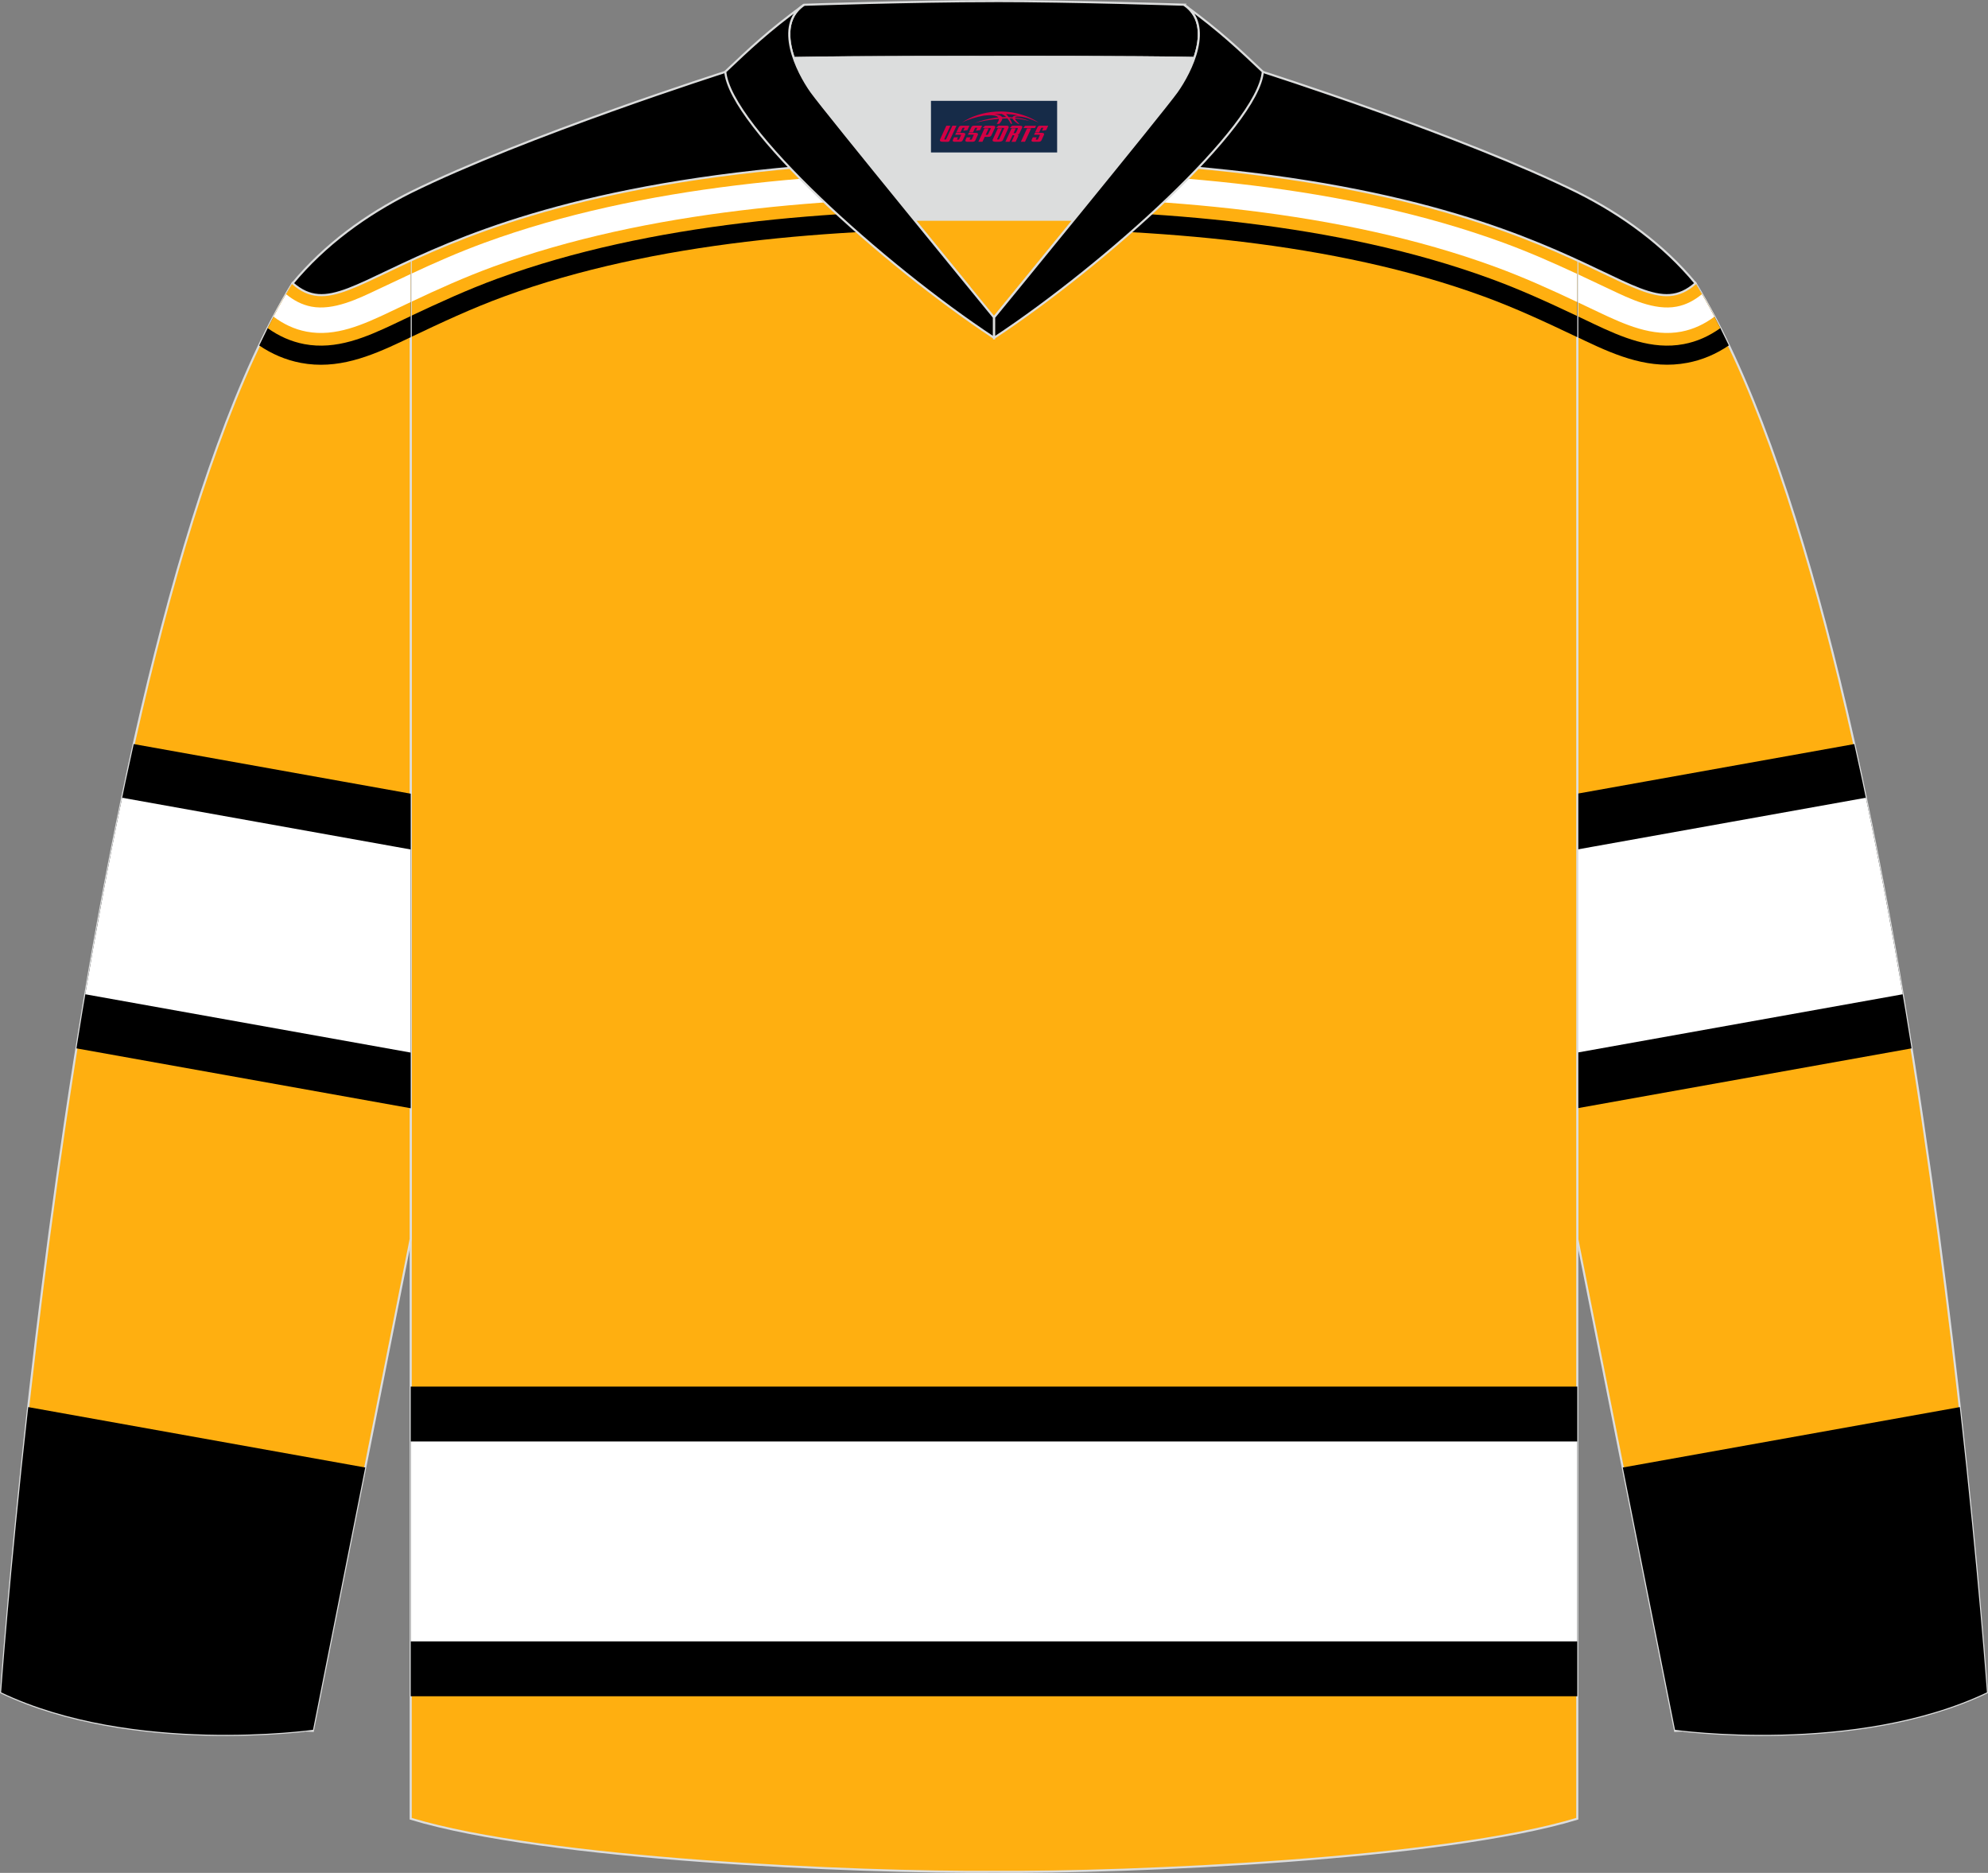
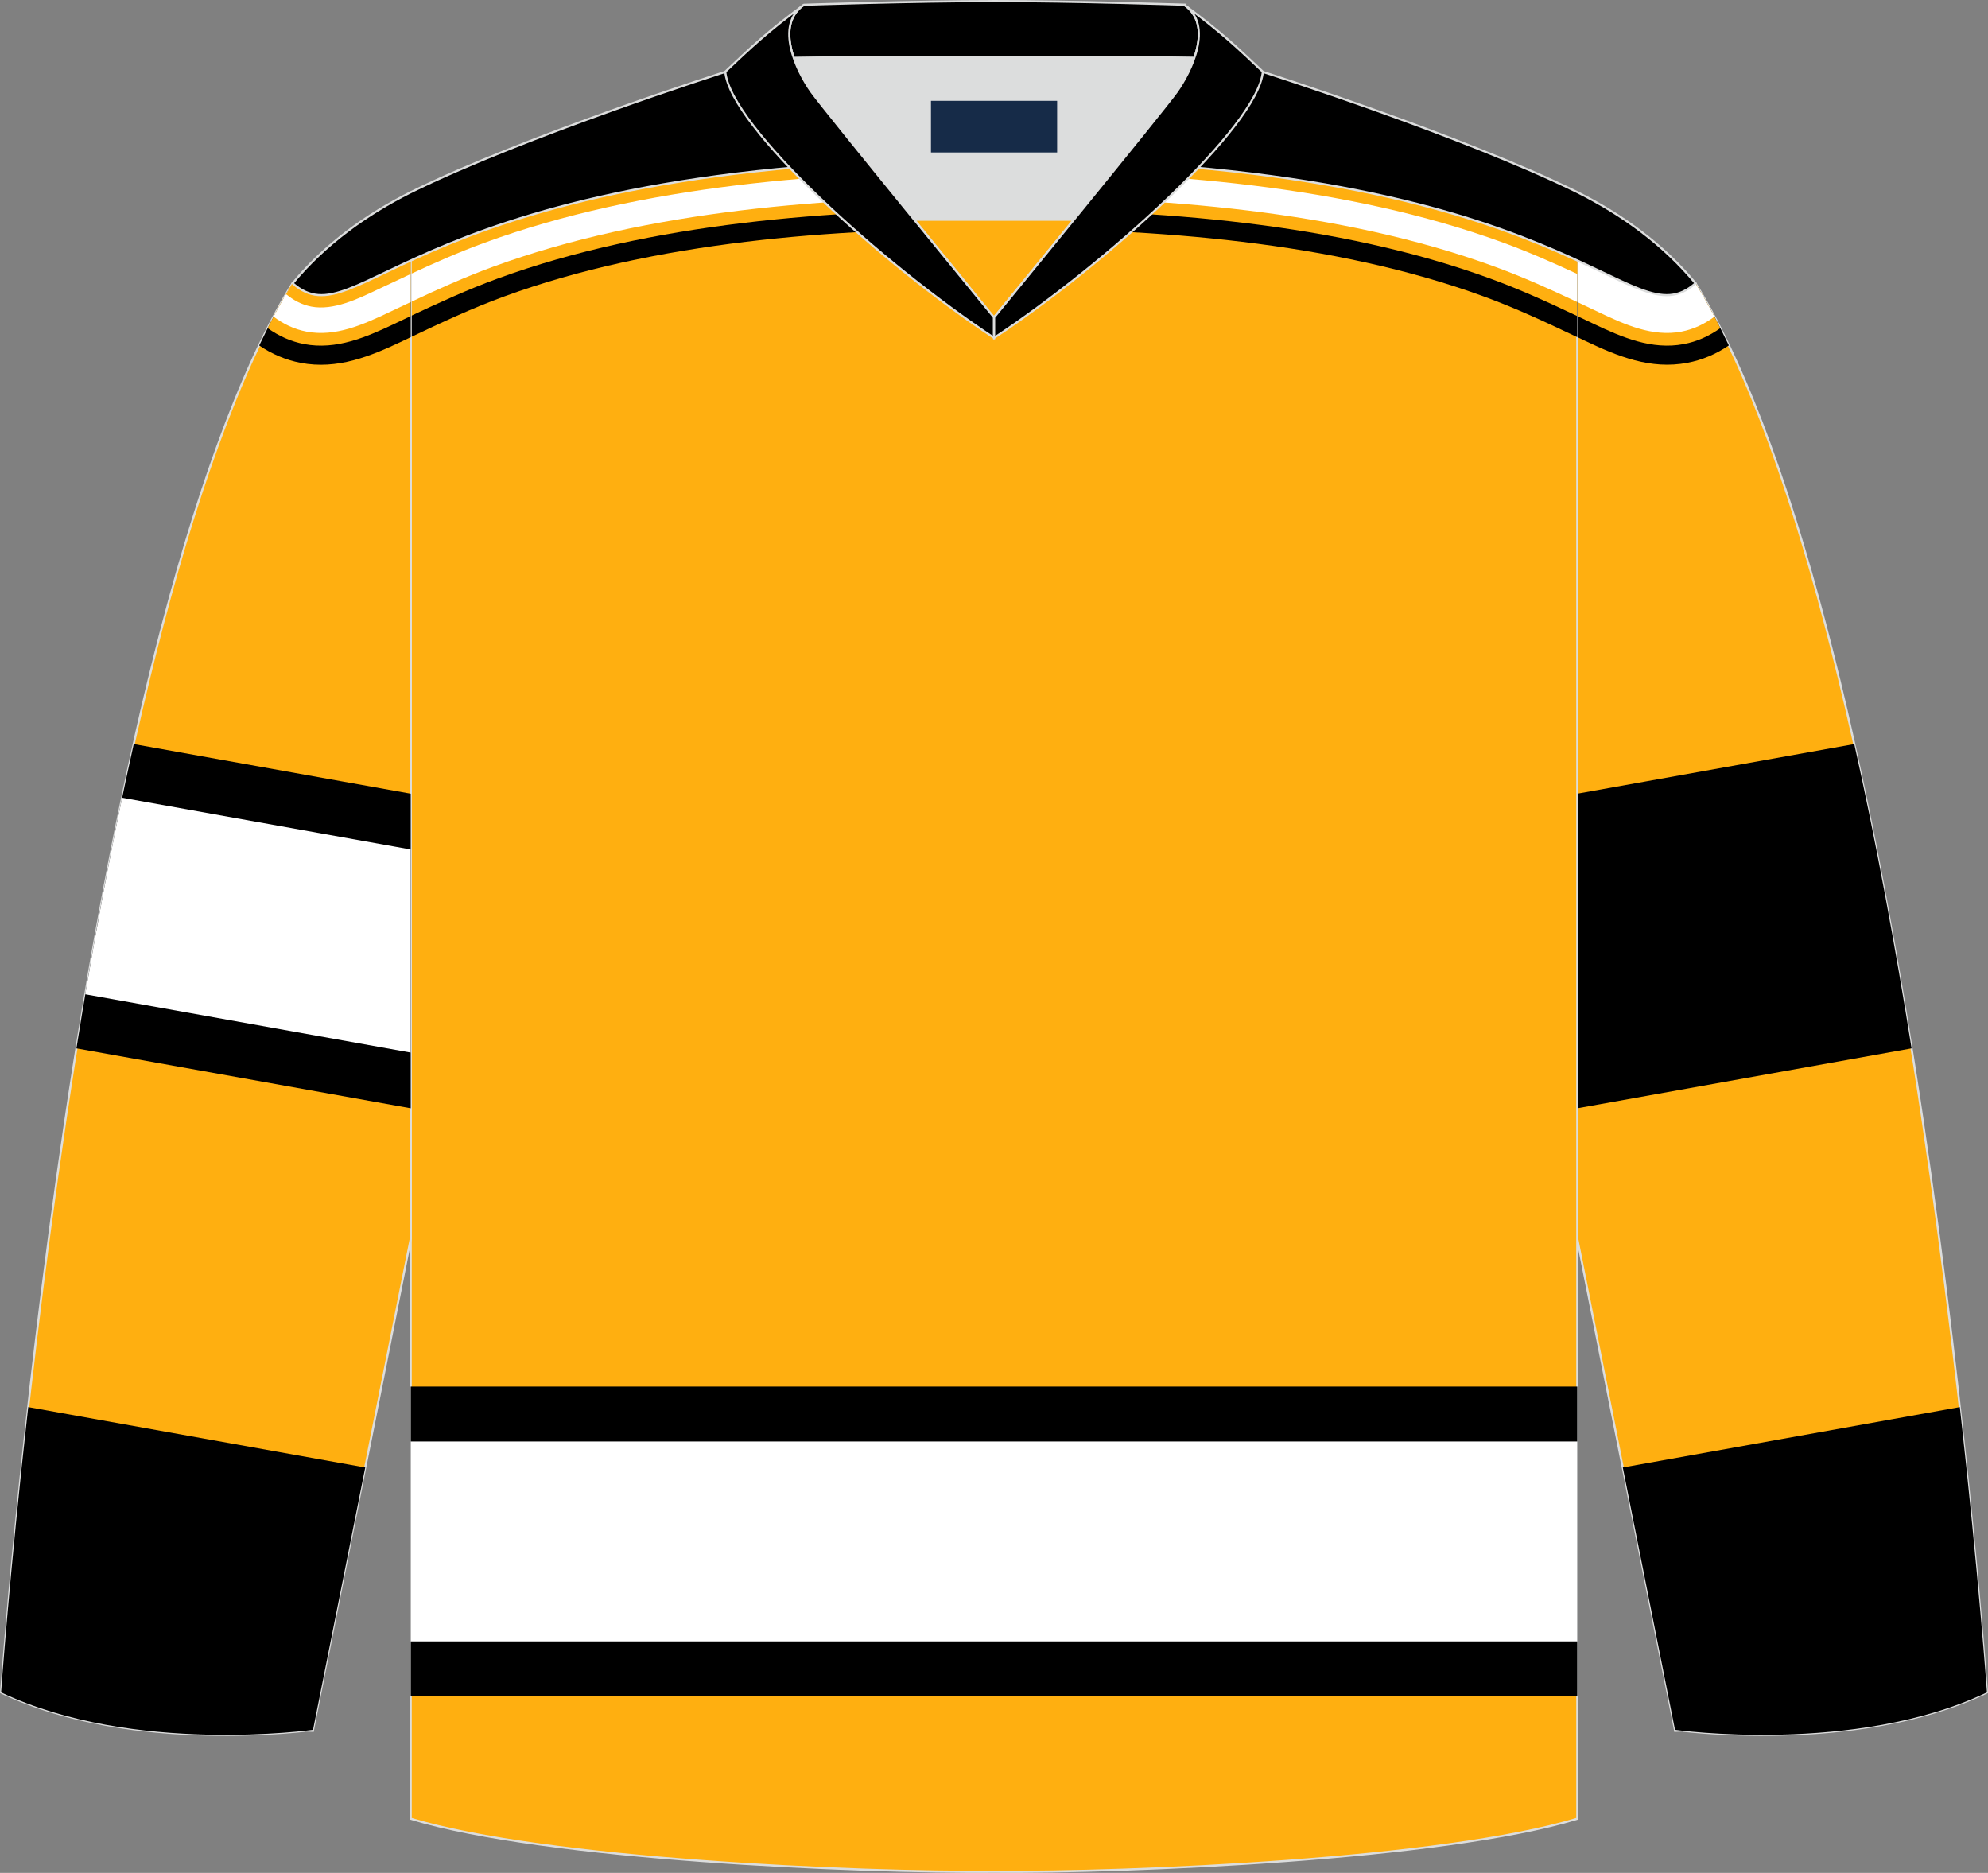
<svg xmlns="http://www.w3.org/2000/svg" version="1.1" id="图层_1" x="0px" y="0px" width="378.18px" height="356.23px" viewBox="0 0 378.18 356.23" enable-background="new 0 0 378.18 356.23" xml:space="preserve">
  <rect x="0" y="0" width="378.18" height="356.23" fill="#808080" stroke="none" />
  <g>
    <path fill-rule="evenodd" clip-rule="evenodd" fill="#FFAF10" stroke="#DCDDDD" stroke-width="0.4" stroke-miterlimit="22.926" d="   M377.97,321.9c0,0-14.06-200.43-55.45-268.05l-0.03,0.02h-0.01c-5.46,4.75-10.24,1.25-22.43-4.37v186.14l18.58,93.37   C318.63,329.01,352.89,333.84,377.97,321.9z" />
    <g>
      <g>
        <path fill-rule="evenodd" clip-rule="evenodd" d="M352.74,141.52l-52.69,9.44v59.83l63.59-11.39     C360.57,180.18,356.96,160.43,352.74,141.52z" />
-         <path fill-rule="evenodd" clip-rule="evenodd" fill="#FFFFFF" d="M354.95,151.73l-54.89,9.84v38.63l61.9-11.09     C359.85,176.64,357.52,164.06,354.95,151.73z" />
      </g>
      <path fill-rule="evenodd" clip-rule="evenodd" d="M372.82,267.63l-64.11,11.49l9.93,49.89c0,0,34.25,4.82,59.34-7.12    C377.97,321.9,376.41,299.71,372.82,267.63z" />
      <g>
        <path fill-rule="evenodd" clip-rule="evenodd" d="M328.88,65.7c-2.38,1.62-5.02,2.77-7.91,3.31c-6.95,1.32-13.18-1.22-19.32-4.13     l-1.59-0.76V49.5c12.2,5.62,16.97,9.12,22.43,4.37h0.01l0.03-0.02C324.72,57.43,326.83,61.41,328.88,65.7z" />
        <path fill-rule="evenodd" clip-rule="evenodd" fill="#FFAF10" d="M327.26,62.41c-2.08,1.49-4.39,2.56-6.97,3.04     c-6.07,1.15-11.74-1.3-17.1-3.84l-3.14-1.49V49.5c12.2,5.62,16.97,9.12,22.43,4.37h0.01l0.03-0.02     C324.15,56.5,325.72,59.37,327.26,62.41z" />
        <path fill-rule="evenodd" clip-rule="evenodd" fill="#FFFFFF" d="M326.14,60.23c-1.87,1.4-3.96,2.4-6.3,2.85     c-5.49,1.04-10.77-1.36-15.61-3.65l-4.18-1.98V49.5c12.2,5.62,16.97,9.12,22.43,4.37h0.01l0.03-0.02     C323.76,55.86,324.96,57.99,326.14,60.23z" />
-         <path fill-rule="evenodd" clip-rule="evenodd" fill="#FFAF10" d="M323.76,55.95c-1.42,1.17-2.99,2.03-4.82,2.37     c-4.21,0.8-8.93-1.51-12.64-3.27c-2.11-1-4.18-1.98-6.25-2.94V49.5c12.2,5.62,16.97,9.12,22.43,4.37h0.01l0.03-0.02     C322.94,54.53,323.35,55.25,323.76,55.95z" />
      </g>
    </g>
    <path fill-rule="evenodd" clip-rule="evenodd" fill="#FFAF10" stroke="#DCDDDD" stroke-width="0.4" stroke-miterlimit="22.926" d="   M78.13,49.5v296.42c25.5,7.76,84.99,10.3,110.96,10.1c25.97,0.2,85.46-2.34,110.96-10.1V49.5c-16.55-7.62-46.77-19.15-110.96-19.32   C124.89,30.35,94.68,41.88,78.13,49.5L78.13,49.5z" />
    <g>
      <g>
        <rect x="78.13" y="263.73" fill-rule="evenodd" clip-rule="evenodd" width="221.92" height="58.9" />
        <rect x="78.13" y="274.17" fill-rule="evenodd" clip-rule="evenodd" fill="#FFFFFF" width="221.92" height="38.02" />
      </g>
      <g>
        <path fill-rule="evenodd" clip-rule="evenodd" d="M300.05,64.13c-5.9-2.8-11.57-5.47-17.78-7.74     c-28.74-10.52-62.89-12.92-93.18-12.92s-64.44,2.4-93.18,12.92c-6.21,2.27-11.88,4.94-17.78,7.74V49.5     c16.55-7.62,46.77-19.15,110.96-19.32c64.2,0.17,94.42,11.7,110.96,19.32V64.13L300.05,64.13z" />
        <path fill-rule="evenodd" clip-rule="evenodd" fill="#FFAF10" d="M300.05,60.12c-5.45-2.58-10.76-5.02-16.54-7.13     c-29.17-10.67-63.67-13.14-94.43-13.14s-65.26,2.47-94.43,13.14c-5.77,2.11-11.08,4.56-16.54,7.13V49.5     c16.55-7.62,46.77-19.15,110.96-19.32c64.2,0.17,94.42,11.7,110.96,19.32v10.62H300.05z" />
        <path fill-rule="evenodd" clip-rule="evenodd" fill="#FFFFFF" d="M300.05,57.45c-5.16-2.43-10.23-4.73-15.7-6.73     c-29.45-10.78-64.2-13.29-95.26-13.29s-65.8,2.51-95.26,13.29c-5.48,2.01-10.55,4.3-15.7,6.73V49.5     c16.55-7.62,46.77-19.15,110.96-19.32c64.2,0.17,94.42,11.7,110.96,19.32L300.05,57.45L300.05,57.45z" />
        <path fill-rule="evenodd" clip-rule="evenodd" fill="#FFAF10" d="M300.05,52.11c-4.59-2.13-9.16-4.15-14.04-5.94     c-30.02-10.99-65.25-13.58-96.92-13.58s-66.89,2.59-96.92,13.58c-4.89,1.79-9.45,3.8-14.04,5.94V49.5     c16.55-7.62,46.77-19.15,110.96-19.32c64.2,0.17,94.42,11.7,110.96,19.32V52.11z" />
      </g>
    </g>
    <path fill-rule="evenodd" clip-rule="evenodd" fill="#FFAF10" stroke="#DCDDDD" stroke-width="0.4" stroke-miterlimit="22.926" d="   M0.21,321.9c0,0,14.06-200.43,55.45-268.05l0.03,0.02h0.01c5.46,4.75,10.24,1.25,22.43-4.37v186.14l-18.58,93.37   C59.55,329.01,25.29,333.84,0.21,321.9z" />
    <g>
      <g>
        <path fill-rule="evenodd" clip-rule="evenodd" d="M25.44,141.52l52.69,9.44v59.83L14.54,199.4     C17.61,180.18,21.22,160.43,25.44,141.52z" />
        <path fill-rule="evenodd" clip-rule="evenodd" fill="#FFFFFF" d="M23.23,151.73l54.89,9.84v38.63l-61.9-11.09     C18.33,176.64,20.66,164.06,23.23,151.73z" />
      </g>
      <path fill-rule="evenodd" clip-rule="evenodd" d="M5.37,267.63l64.11,11.49l-9.93,49.89c0,0-34.25,4.82-59.34-7.12    C0.21,321.9,1.77,299.71,5.37,267.63z" />
      <g>
        <path fill-rule="evenodd" clip-rule="evenodd" d="M78.13,64.13l-1.59,0.76c-6.14,2.91-12.37,5.45-19.32,4.13     c-2.89-0.55-5.53-1.7-7.91-3.31c2.04-4.28,4.16-8.26,6.35-11.85l0.03,0.02h0.01c5.46,4.75,10.24,1.25,22.43-4.37V64.13z" />
        <path fill-rule="evenodd" clip-rule="evenodd" fill="#FFAF10" d="M78.13,60.12l-3.14,1.49c-5.36,2.54-11.03,4.99-17.1,3.84     c-2.57-0.49-4.89-1.55-6.97-3.04c1.54-3.04,3.11-5.91,4.73-8.56l0.03,0.02h0.01c5.46,4.75,10.24,1.25,22.43-4.37v10.62H78.13z" />
        <path fill-rule="evenodd" clip-rule="evenodd" fill="#FFFFFF" d="M78.13,57.45l-4.18,1.98c-4.84,2.29-10.12,4.69-15.61,3.65     c-2.35-0.44-4.43-1.45-6.3-2.85c1.18-2.24,2.39-4.37,3.62-6.38l0.03,0.02h0.01c5.46,4.75,10.24,1.25,22.43-4.37     C78.13,49.5,78.13,57.45,78.13,57.45z" />
        <path fill-rule="evenodd" clip-rule="evenodd" fill="#FFAF10" d="M78.13,52.11c-2.07,0.96-4.14,1.94-6.25,2.94     c-3.71,1.76-8.43,4.07-12.64,3.27c-1.83-0.35-3.41-1.21-4.82-2.37c0.41-0.71,0.82-1.43,1.24-2.11l0.03,0.02h0.01     c5.46,4.75,10.24,1.25,22.43-4.37V52.11z" />
      </g>
    </g>
    <path fill-rule="evenodd" clip-rule="evenodd" stroke="#DCDDDD" stroke-width="0.4" stroke-miterlimit="22.926" d="M189.92,19.97   h-0.65h-0.35h-0.65l-0.68-0.01l0,0l-0.7-0.02l-0.72-0.02l-0.74-0.03l-0.76-0.04l-0.78-0.04l0,0l-0.8-0.05l0,0l-0.81-0.05l0,0   l-0.83-0.06l-0.85-0.06l-0.86-0.07l0,0l-0.87-0.07l-0.89-0.08l-0.9-0.08l0,0l-0.91-0.09l-0.92-0.09l-0.93-0.1l-0.93-0.1l-0.94-0.1   l-0.95-0.11l-0.95-0.11l-0.96-0.11l0,0l-0.96-0.12l-0.96-0.12l0,0l-0.96-0.12l0,0L165.75,18l0,0l-0.96-0.12l0,0l-0.96-0.12l0,0   l-0.96-0.13l-0.96-0.13l0,0l-0.95-0.13l-0.95-0.13l0,0l-0.94-0.13l-0.94-0.13l0,0l-0.93-0.13l0,0l-0.92-0.13l-0.91-0.13l0,0   l-0.9-0.13l-0.89-0.13l0,0l-0.88-0.13l-0.86-0.13l-0.85-0.13l-0.84-0.13l-0.82-0.13l-0.8-0.13l0,0l-0.78-0.13l-0.77-0.13   l-0.75-0.12l-0.73-0.12l-0.71-0.12l-0.68-0.12l-0.66-0.11l0,0l-0.64-0.11l-0.61-0.11l-0.59-0.1l-0.56-0.1l-0.53-0.1l-0.5-0.09   L139.54,14l-0.44-0.09l-0.41-0.08l-0.38-0.08l-0.35-0.07c0,0-38.03,12.13-59.82,22.88c-8.53,4.27-16.34,9.94-22.47,17.32   c12.9,11.29,21.79-23.36,133.43-23.66c111.64,0.3,120.54,34.95,133.44,23.66c-6.13-7.38-13.94-13.05-22.47-17.32   c-21.79-10.75-59.82-22.88-59.82-22.88l-0.35,0.07l-0.38,0.08l-0.41,0.08L238.67,14l-0.47,0.09l-0.5,0.09l-0.53,0.1l-0.56,0.1   l-0.59,0.1l-0.61,0.11l-0.64,0.11l0,0l-0.66,0.11l-0.68,0.12l-0.71,0.12l-0.73,0.12l-0.75,0.12l-0.77,0.13l-0.79,0.13l0,0   l-0.8,0.13l-0.82,0.13l-0.84,0.13l-0.85,0.13l-0.86,0.13l-0.88,0.13l0,0l-0.89,0.13l-0.9,0.13l0,0l-0.91,0.13l-0.92,0.13l0,0   l-0.93,0.13l0,0l-0.94,0.13l-0.94,0.13l0,0l-0.95,0.13l-0.95,0.13l0,0l-0.96,0.13l-0.96,0.13l0,0l-0.96,0.12l0,0L212.43,18l0,0   l-0.96,0.12l0,0l-0.96,0.12l0,0l-0.96,0.12l-0.96,0.12l0,0l-0.96,0.11l-0.95,0.11l-0.95,0.11l-0.94,0.1l-0.93,0.1l-0.93,0.1   l-0.92,0.09l-0.91,0.09l0,0l-0.9,0.08l-0.89,0.08l-0.87,0.07l0,0l-0.86,0.07l-0.85,0.06l-0.83,0.06l0,0l-0.81,0.05l0,0l-0.8,0.05   l0,0l-0.78,0.04l-0.76,0.04l-0.74,0.03l-0.72,0.02l-0.7,0.02l0,0L189.92,19.97z" />
    <g>
      <path fill-rule="evenodd" clip-rule="evenodd" stroke="#DCDDDD" stroke-width="0.4" stroke-miterlimit="22.926" d="M152.94,0.91    c0,0,20.53-0.69,36-0.7V0.2c15.47,0,36.23,0.7,36.33,0.7l-0.01,0.01c3.42,2.32,3.23,6.39,1.94,10.11    c-11.89-0.24-34.91-0.19-37.93-0.19v0.01c0,0-25.53-0.07-38.27,0.19C149.72,7.31,149.52,3.23,152.94,0.91z" />
      <path fill-rule="evenodd" clip-rule="evenodd" fill="#DCDDDD" stroke="#DCDDDD" stroke-width="0.4" stroke-miterlimit="22.926" d="    M151,11.04c12.74-0.25,38.27-0.19,38.27-0.19v-0.01c3.02-0.01,26.01-0.05,37.91,0.19c-0.88,2.53-2.26,4.91-3.36,6.44    c-1.42,1.99-10.87,13.65-19.56,24.31h-30.35l0,0c-8.69-10.66-18.14-22.32-19.56-24.31C153.26,15.94,151.88,13.57,151,11.04z" />
      <path fill-rule="evenodd" clip-rule="evenodd" fill="#FFAF10" stroke="#DCDDDD" stroke-width="0.4" stroke-miterlimit="22.926" d="    M173.92,41.79h30.35c-7.9,9.7-15.17,18.58-15.17,18.58S181.82,51.49,173.92,41.79z" />
      <path fill-rule="evenodd" clip-rule="evenodd" stroke="#DCDDDD" stroke-width="0.4" stroke-miterlimit="5.759" d="M152.94,0.91    c-6.96,5.09-10.4,8.42-14.97,12.73c0.91,10.42,30.04,36.72,51.11,50.61v-3.89c0,0-32.02-39.09-34.73-42.89    C151.64,13.67,147.2,4.81,152.94,0.91z" />
      <path fill-rule="evenodd" clip-rule="evenodd" stroke="#DCDDDD" stroke-width="0.4" stroke-miterlimit="5.759" d="M225.26,0.91    c6.96,5.09,10.4,8.42,14.97,12.73c-0.91,10.42-30.04,36.72-51.11,50.61v-3.89c0,0,32.02-39.09,34.73-42.89    C226.56,13.67,231,4.81,225.26,0.91z" />
    </g>
  </g>
  <g id="tag_logo">
    <rect y="19.18" fill="#162B48" width="24" height="9.818" x="177.1" />
    <g>
-       <path fill="#D30044" d="M193.06,22.37l0.005-0.011c0.131-0.311,1.085-0.262,2.351,0.071c0.715,0.24,1.44,0.54,2.193,0.9    c-0.218-0.147-0.447-0.289-0.682-0.42l0.011,0.005l-0.011-0.005c-1.478-0.845-3.218-1.418-5.1-1.62    c-1.282-0.115-1.658-0.082-2.411-0.055c-2.449,0.142-4.68,0.905-6.458,2.095c1.26-0.638,2.722-1.075,4.195-1.336    c1.467-0.18,2.476-0.033,2.771,0.344c-1.691,0.175-3.469,0.633-4.555,1.075c1.156-0.338,2.967-0.665,4.647-0.813    c0.016,0.251-0.115,0.567-0.415,0.96h0.475c0.376-0.382,0.584-0.725,0.595-1.004c0.333-0.022,0.66-0.033,0.971-0.033    C191.89,22.81,192.1,23.16,192.3,23.55h0.262c-0.125-0.344-0.295-0.687-0.518-1.036c0.207,0,0.393,0.005,0.567,0.011    c0.104,0.267,0.496,0.66,1.058,1.025h0.245c-0.442-0.365-0.753-0.753-0.835-1.004c1.047,0.065,1.696,0.224,2.885,0.513    C194.88,22.63,194.14,22.46,193.06,22.37z M190.62,22.28c-0.164-0.295-0.655-0.485-1.402-0.551    c0.464-0.033,0.922-0.055,1.364-0.055c0.311,0.147,0.589,0.344,0.84,0.589C191.16,22.26,190.89,22.27,190.62,22.28z M192.6,22.33c-0.224-0.016-0.458-0.027-0.715-0.044c-0.147-0.202-0.311-0.398-0.502-0.6c0.082,0,0.164,0.005,0.24,0.011    c0.72,0.033,1.429,0.125,2.138,0.273C193.09,21.93,192.71,22.09,192.6,22.33z" />
-       <path fill="#D30044" d="M180.02,23.91L178.85,26.46C178.67,26.83,178.94,26.97,179.42,26.97l0.873,0.005    c0.115,0,0.251-0.049,0.327-0.175l1.342-2.891H181.18L179.96,26.54H179.79c-0.147,0-0.185-0.033-0.147-0.125l1.156-2.504H180.02L180.02,23.91z M181.88,25.26h1.271c0.36,0,0.584,0.125,0.442,0.425L183.12,26.72C183.02,26.94,182.75,26.97,182.52,26.97H181.6c-0.267,0-0.442-0.136-0.349-0.333l0.235-0.513h0.742L182.05,26.5C182.03,26.55,182.07,26.56,182.13,26.56h0.18    c0.082,0,0.125-0.016,0.147-0.071l0.376-0.813c0.011-0.022,0.011-0.044-0.055-0.044H181.71L181.88,25.26L181.88,25.26z M182.7,25.19h-0.78l0.475-1.025c0.098-0.218,0.338-0.256,0.578-0.256H184.42L184.03,24.75L183.25,24.87l0.262-0.562H183.22c-0.082,0-0.12,0.016-0.147,0.071L182.7,25.19L182.7,25.19z M184.29,25.26L184.12,25.63h1.069c0.06,0,0.06,0.016,0.049,0.044    L184.86,26.49C184.84,26.54,184.8,26.56,184.72,26.56H184.54c-0.055,0-0.104-0.011-0.082-0.06l0.175-0.376H183.89L183.66,26.64C183.56,26.83,183.74,26.97,184.01,26.97h0.916c0.24,0,0.502-0.033,0.605-0.251l0.475-1.031c0.142-0.3-0.082-0.425-0.442-0.425H184.29L184.29,25.26z M185.1,25.19l0.371-0.818c0.022-0.055,0.06-0.071,0.147-0.071h0.295L185.65,24.86l0.791-0.115l0.387-0.845H185.38c-0.24,0-0.48,0.038-0.578,0.256L184.33,25.19L185.1,25.19L185.1,25.19z M187.5,25.65h0.278c0.087,0,0.153-0.022,0.202-0.115    l0.496-1.075c0.033-0.076-0.011-0.12-0.125-0.12H186.95l0.431-0.431h1.522c0.355,0,0.485,0.153,0.393,0.355l-0.676,1.445    c-0.06,0.125-0.175,0.333-0.644,0.327l-0.649-0.005L186.89,26.97H186.11l1.178-2.558h0.785L187.5,25.65L187.5,25.65z     M190.09,26.46c-0.022,0.049-0.06,0.076-0.142,0.076h-0.191c-0.082,0-0.109-0.027-0.082-0.076l0.944-2.051h-0.785l-0.987,2.138    c-0.125,0.273,0.115,0.415,0.453,0.415h0.72c0.327,0,0.649-0.071,0.769-0.322l1.085-2.384c0.093-0.202-0.06-0.355-0.415-0.355    h-1.533l-0.431,0.431h1.38c0.115,0,0.164,0.033,0.131,0.104L190.09,26.46L190.09,26.46z M192.81,25.33h0.278    c0.087,0,0.158-0.022,0.202-0.115l0.344-0.753c0.033-0.076-0.011-0.12-0.125-0.12h-1.402l0.425-0.431h1.527    c0.355,0,0.485,0.153,0.393,0.355l-0.529,1.124c-0.044,0.093-0.147,0.18-0.393,0.18c0.224,0.011,0.256,0.158,0.175,0.327    l-0.496,1.075h-0.785l0.54-1.167c0.022-0.055-0.005-0.087-0.104-0.087h-0.235L192.04,26.97h-0.785l1.178-2.558h0.785L192.81,25.33L192.81,25.33z M195.38,24.42L194.2,26.97h0.785l1.184-2.558H195.38L195.38,24.42z M196.89,24.35l0.202-0.431h-2.1l-0.295,0.431    H196.89L196.89,24.35z M196.87,25.26h1.271c0.36,0,0.584,0.125,0.442,0.425l-0.475,1.031c-0.104,0.218-0.371,0.251-0.605,0.251    h-0.916c-0.267,0-0.442-0.136-0.349-0.333l0.235-0.513h0.742L197.04,26.5c-0.022,0.049,0.022,0.06,0.082,0.06h0.18    c0.082,0,0.125-0.016,0.147-0.071l0.376-0.813c0.011-0.022,0.011-0.044-0.049-0.044h-1.069L196.87,25.26L196.87,25.26z     M197.68,25.19H196.9l0.475-1.025c0.098-0.218,0.338-0.256,0.578-0.256h1.451l-0.387,0.845l-0.791,0.115l0.262-0.562h-0.295    c-0.082,0-0.12,0.016-0.147,0.071L197.68,25.19z" />
-     </g>
+       </g>
  </g>
</svg>